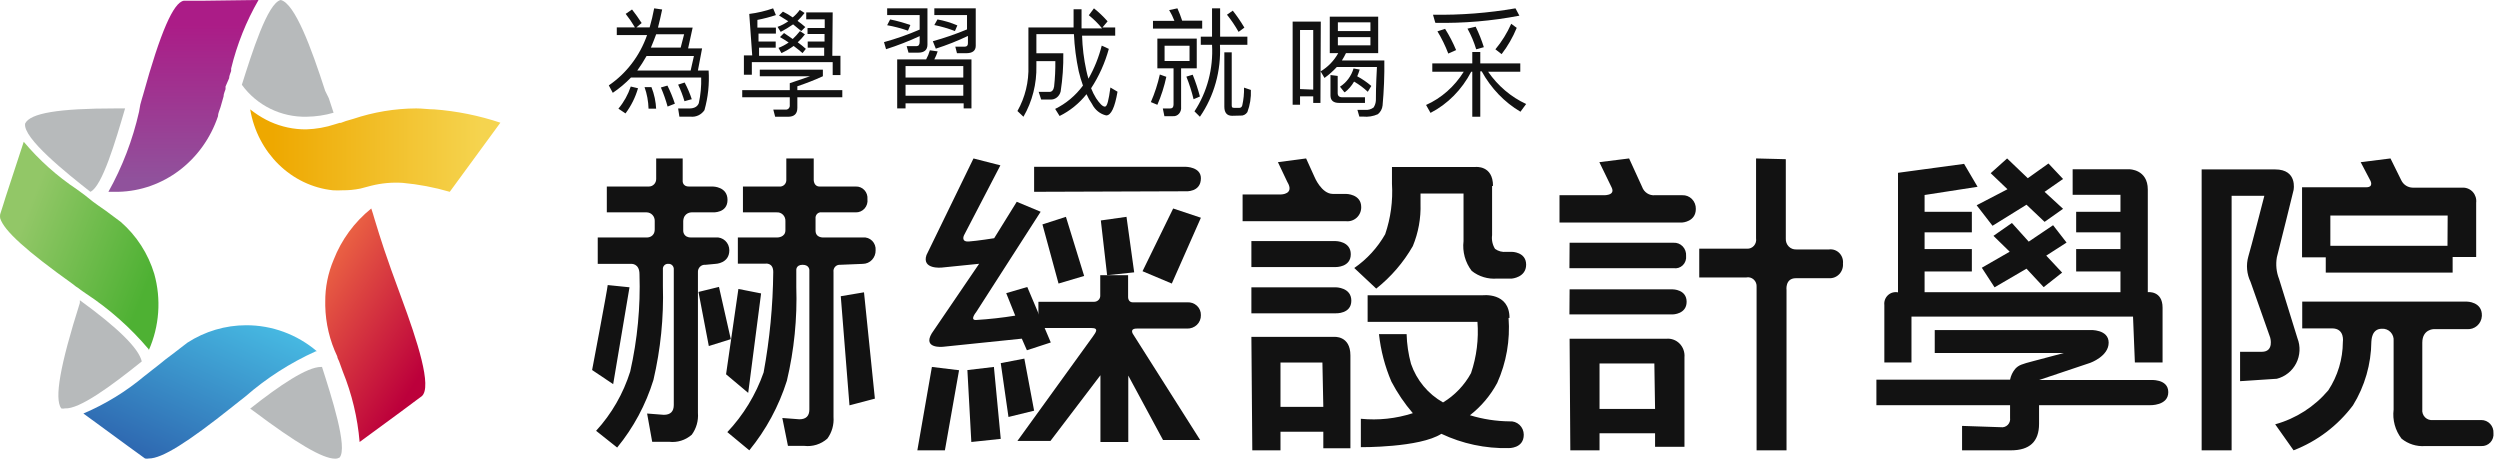
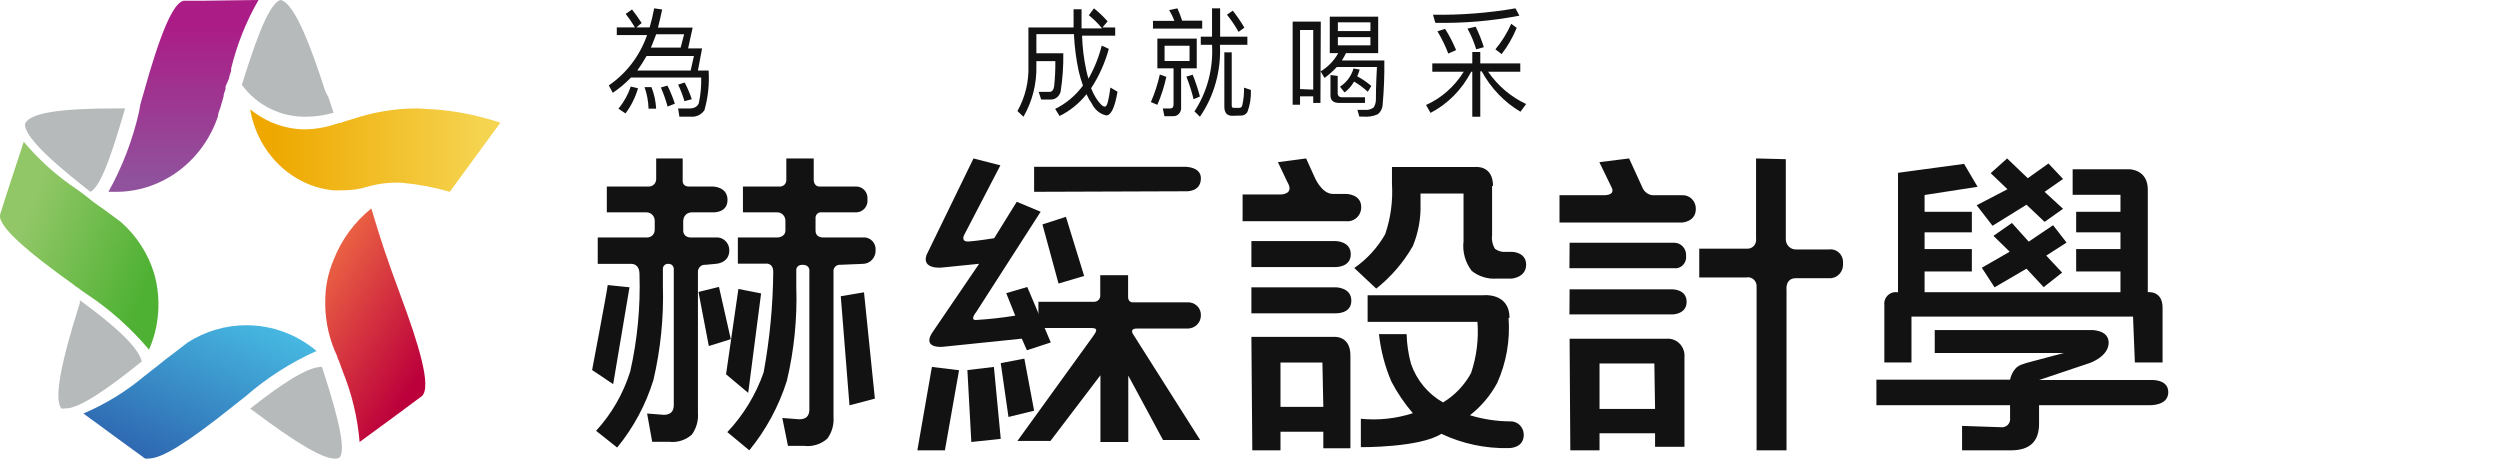
<svg xmlns="http://www.w3.org/2000/svg" width="220px" height="41px" viewBox="0 0 220 41" version="1.1">
  <title>Group 3 Copy 2</title>
  <desc>Created with Sketch.</desc>
  <defs>
    <linearGradient x1="17.981%" y1="31.311%" x2="91.35%" y2="68.51%" id="linearGradient-1">
      <stop stop-color="#92C767" offset="0%" />
      <stop stop-color="#4EB133" offset="100%" />
    </linearGradient>
    <linearGradient x1="16.145%" y1="13.948%" x2="68.51%" y2="86.052%" id="linearGradient-2">
      <stop stop-color="#EA6143" offset="0%" />
      <stop stop-color="#BC003B" offset="100%" />
    </linearGradient>
    <linearGradient x1="87.745%" y1="-3.932%" x2="10.448%" y2="92.555%" id="linearGradient-3">
      <stop stop-color="#48BEE5" offset="0%" />
      <stop stop-color="#2D64AE" offset="100%" />
    </linearGradient>
    <linearGradient x1="49.94%" y1="12.992%" x2="49.94%" y2="94.488%" id="linearGradient-4">
      <stop stop-color="#AB1C87" offset="0%" />
      <stop stop-color="#90529C" offset="100%" />
    </linearGradient>
    <linearGradient x1="92.801%" y1="50.913%" x2="8.927%" y2="50.913%" id="linearGradient-5">
      <stop stop-color="#F5D44F" offset="0%" />
      <stop stop-color="#EEA800" offset="100%" />
    </linearGradient>
  </defs>
  <g id="Page-1" stroke="none" stroke-width="1" fill="none" fill-rule="evenodd">
    <g id="Group-3-Copy-2" fill-rule="nonzero">
      <g id="Group-14">
        <path d="M13.574,24.096 C13.037,22.322 12.016,20.738 10.63,19.53 L9.311,18.548 L8.7,18.122 L8.201,17.762 L8.057,17.648 L7.462,17.173 L7.172,16.96 L6.77,16.666 C5.022,15.502 3.446,14.091 2.089,12.476 L0.48,17.386 L0.287,18.008 L0.014,18.859 C-0.005,18.973 -0.005,19.089 0.014,19.203 C0.352,20.299 2.282,22.05 6.448,25.029 L6.673,25.209 C6.827,25.299 6.972,25.404 7.108,25.52 L7.558,25.831 C9.624,27.189 11.488,28.843 13.091,30.741 L13.091,30.823 C14.028,28.709 14.199,26.326 13.574,24.096 Z" id="Shape" fill="url(#linearGradient-1)" />
        <path d="M12.476,31.805 C12.213,30.661 10.397,28.866 7.027,26.42 C7.027,26.505 7.027,26.574 7.027,26.66 C5.27,32.199 4.778,35.08 5.385,35.938 C5.493,35.968 5.606,35.968 5.714,35.938 C6.977,36.023 9.751,34 12.476,31.805 Z" id="Shape" fill="#B7BABB" />
        <path d="M7.953,16.879 C8.992,16.412 10.168,12.414 11.008,9.54 L10.199,9.54 C5.128,9.54 2.653,9.956 2.21,10.873 C1.996,12.154 5.861,15.235 7.953,16.879 Z" id="Shape" fill="#B7BABB" />
        <path d="M21.283,7.46 C22.599,9.277 24.74,10.33 26.998,10.272 C27.796,10.261 28.589,10.143 29.355,9.921 L28.935,8.643 L28.613,7.988 C27.385,4.185 25.949,0.304 24.705,0 C23.543,0.256 22.154,4.713 21.283,7.46 Z" id="Shape" fill="#B7BABB" />
        <path d="M28.337,32.291 L28.244,32.291 C27.029,32.291 24.632,33.886 22.016,35.96 L22.265,36.136 C26.111,39.023 28.399,40.363 29.489,40.363 C29.625,40.366 29.759,40.333 29.878,40.268 C30.641,39.422 29.147,34.827 28.337,32.291 Z" id="Shape" fill="#B7BABB" />
        <path d="M35.316,26.184 C33.878,22.298 33.531,21.148 32.952,19.254 C32.853,18.914 32.803,18.736 32.671,18.347 C31.189,19.541 30.05,21.092 29.365,22.849 C28.863,24.028 28.61,25.295 28.622,26.573 L28.622,26.913 C28.622,26.913 28.622,26.913 28.622,26.913 C28.655,28.453 29.015,29.97 29.68,31.366 C29.68,31.528 29.812,31.69 29.861,31.852 L30.159,32.678 C30.967,34.666 31.469,36.762 31.646,38.896 L34.87,36.531 L35.812,35.835 L36.374,35.414 L37.118,34.864 C38.043,34.054 36.737,30.022 35.316,26.184 Z" id="Shape" fill="url(#linearGradient-2)" />
        <path d="M21.657,28.621 C19.828,28.624 18.037,29.156 16.491,30.155 L15.184,31.161 L14.57,31.623 L14.102,32.002 L13.957,32.118 L13.408,32.546 L13.118,32.777 L12.714,33.091 C11.09,34.453 9.279,35.564 7.339,36.389 L11.487,39.423 L12.036,39.819 L12.762,40.347 C12.874,40.369 12.99,40.369 13.101,40.347 C14.248,40.347 16.459,38.978 20.511,35.746 L20.737,35.564 L21.156,35.234 L21.576,34.905 C23.447,33.273 25.54,31.929 27.791,30.914 L27.887,30.914 C26.139,29.425 23.933,28.614 21.657,28.621 Z" id="Shape" fill="url(#linearGradient-3)" />
        <path d="M17.755,0.066 L16.169,0.066 C15.265,0.216 14.123,2.808 12.585,8.373 L12.49,8.689 L12.347,9.204 L12.236,9.835 C11.676,12.31 10.767,14.684 9.54,16.879 L10.016,16.879 L10.413,16.879 C14.371,16.791 17.863,14.145 19.182,10.234 C19.182,9.968 19.325,9.702 19.404,9.436 C19.483,9.171 19.579,8.805 19.674,8.489 C19.674,8.257 19.785,8.058 19.848,7.842 C19.848,7.842 19.848,7.675 19.848,7.609 L20.165,6.878 C20.165,6.662 20.276,6.463 20.34,6.247 C20.347,6.175 20.347,6.102 20.34,6.031 C20.855,3.907 21.667,1.874 22.75,0 L17.755,0.066 Z" id="Shape" fill="url(#linearGradient-4)" />
        <path d="M38.216,9.624 C37.693,9.624 37.17,9.54 36.631,9.54 C34.748,9.55 32.878,9.861 31.083,10.462 L30.449,10.646 L29.989,10.814 L29.878,10.814 L29.498,10.931 C28.671,11.206 27.812,11.358 26.946,11.384 C25.857,11.393 24.778,11.165 23.776,10.713 C23.276,10.482 22.799,10.202 22.349,9.876 L22.016,9.624 C22.016,9.624 22.016,9.624 22.016,9.624 C22.664,13.45 25.634,16.357 29.292,16.745 C29.572,16.762 29.852,16.762 30.132,16.745 C30.664,16.751 31.195,16.701 31.717,16.594 L32.668,16.343 C33.576,16.116 34.511,16.031 35.442,16.092 C36.841,16.221 38.225,16.484 39.579,16.879 L44.033,10.797 C42.144,10.167 40.191,9.774 38.216,9.624 Z" id="Shape" fill="url(#linearGradient-5)" />
      </g>
      <g id="Group-13" transform="translate(51.372, 0)" fill="#121212">
        <path d="M38.102,17.757 L40.204,18.634 L34.526,27.473 C34.526,27.473 33.931,28.191 34.526,28.159 C35.68,28.088 36.829,27.961 37.969,27.776 L37.175,25.797 L39.028,25.255 L41.097,30.137 L38.995,30.823 L38.548,29.802 L31.58,30.52 C31.58,30.52 29.809,30.695 30.62,29.339 L34.791,23.213 L31.481,23.548 C31.481,23.548 29.727,23.723 30.157,22.447 L34.295,13.944 L36.662,14.55 L33.467,20.692 C33.467,20.692 33.153,21.298 33.881,21.251 C34.609,21.203 36.115,20.963 36.115,20.963" id="Shape" />
        <path d="M39.63,16.879 L39.63,14.678 L52.96,14.678 C52.96,14.678 54.307,14.678 54.307,15.684 C54.307,16.942 52.96,16.832 52.96,16.832 L39.63,16.879 Z" id="Shape" />
        <polygon id="Shape" points="41.779 24.952 40.363 19.748 42.429 19.081 44.033 24.284" />
-         <polygon id="Shape" points="46.054 24.218 45.501 19.4 47.76 19.081 48.436 23.966" />
-         <polygon id="Shape" points="54.307 19.161 51.747 24.952 49.17 23.867 51.867 18.347" />
        <g id="Group-12" transform="translate(0, 13.76)">
          <path d="M4.024,11.521 L2.587,20.045 L0.734,18.802 C0.734,18.802 2.06,11.816 2.107,11.325 L4.024,11.521 Z M10.716,9.542 C10.536,9.521 10.356,9.585 10.226,9.715 C10.097,9.845 10.03,10.027 10.046,10.212 L10.046,22.581 C10.099,23.265 9.906,23.946 9.503,24.495 C8.951,24.978 8.227,25.204 7.506,25.117 L6.021,25.117 L5.573,22.63 L7.043,22.744 C7.634,22.744 7.921,22.45 7.921,21.877 L7.921,9.951 C7.932,9.815 7.882,9.681 7.786,9.586 C7.691,9.491 7.559,9.445 7.426,9.46 C7.298,9.449 7.171,9.498 7.081,9.593 C6.992,9.688 6.948,9.819 6.963,9.951 C6.963,10.556 6.963,10.507 6.963,10.85 L6.963,11.407 C7.043,14.186 6.763,16.964 6.132,19.669 C5.461,21.85 4.375,23.873 2.938,25.624 L1.085,24.151 C2.451,22.661 3.476,20.878 4.088,18.932 C4.721,16.129 4.995,13.252 4.903,10.376 C4.903,9.394 4.168,9.46 4.168,9.46 L1.229,9.46 L1.229,7.137 L5.589,7.137 C5.589,7.137 6.244,7.137 6.244,6.417 L6.244,5.681 C6.249,5.485 6.177,5.296 6.045,5.155 C5.913,5.014 5.732,4.932 5.541,4.928 L2.028,4.928 L2.028,2.654 L5.717,2.654 C5.892,2.658 6.061,2.589 6.185,2.462 C6.309,2.336 6.376,2.162 6.372,1.983 L6.372,0.183 L8.704,0.183 L8.704,2.098 C8.704,2.098 8.624,2.654 9.263,2.654 L11.355,2.654 C11.355,2.654 12.649,2.654 12.649,3.832 C12.649,5.01 11.355,4.928 11.355,4.928 L9.471,4.928 C9.471,4.928 8.8,4.928 8.752,5.681 L8.752,6.564 C8.752,6.564 8.752,7.137 9.423,7.137 L11.595,7.137 C11.906,7.104 12.216,7.209 12.448,7.424 C12.679,7.639 12.81,7.945 12.809,8.265 C12.809,9.427 11.595,9.46 11.595,9.46 L10.716,9.542 Z M12.937,16.086 L11.004,16.691 L10.094,11.93 L11.898,11.488 L12.937,16.086 Z M15.604,12.061 L14.47,20.814 L12.521,19.178 L13.607,11.668 L15.604,12.061 Z M22.552,9.542 C22.387,9.53 22.226,9.595 22.115,9.719 C22.003,9.843 21.952,10.013 21.977,10.18 L21.977,22.941 C22.027,23.62 21.834,24.295 21.434,24.839 C20.875,25.333 20.139,25.564 19.405,25.477 L17.968,25.477 L17.473,23.023 L18.974,23.137 C19.565,23.137 19.852,22.843 19.852,22.27 L19.852,10 C19.852,10 19.852,9.542 19.261,9.542 C18.671,9.542 18.702,10 18.702,10 L18.702,11.488 C18.792,14.268 18.513,17.048 17.872,19.75 C17.164,21.989 16.041,24.066 14.566,25.869 L12.633,24.266 C14.049,22.767 15.138,20.977 15.827,19.014 C16.363,16.101 16.646,13.144 16.674,10.18 C16.674,9.313 15.971,9.443 15.971,9.443 L13.559,9.443 L13.559,7.137 L17.041,7.137 C17.041,7.137 17.744,7.137 17.744,6.499 L17.744,5.713 C17.759,5.498 17.681,5.286 17.53,5.135 C17.379,4.984 17.172,4.908 16.962,4.928 L14.007,4.928 L14.007,2.654 L17.201,2.654 C17.369,2.674 17.537,2.616 17.658,2.495 C17.778,2.375 17.84,2.204 17.824,2.032 L17.824,0.183 L20.236,0.183 L20.236,2.081 C20.236,2.081 20.236,2.654 20.747,2.654 L23.941,2.654 C24.227,2.643 24.503,2.759 24.699,2.972 C24.895,3.186 24.991,3.475 24.964,3.766 C25.001,4.064 24.909,4.364 24.713,4.588 C24.516,4.811 24.235,4.935 23.941,4.928 L20.955,4.928 C20.806,4.901 20.653,4.948 20.543,5.054 C20.433,5.161 20.378,5.314 20.396,5.468 L20.396,6.531 C20.396,7.202 21.114,7.137 21.114,7.137 L24.564,7.137 C24.866,7.106 25.165,7.215 25.381,7.433 C25.597,7.651 25.707,7.956 25.682,8.265 C25.691,8.576 25.577,8.878 25.367,9.102 C25.157,9.327 24.868,9.456 24.564,9.46 L22.552,9.542 Z M23.382,21.91 L22.616,12.307 L24.66,11.963 L25.618,21.321 L23.382,21.91 Z" id="Shape" />
          <polygon id="Shape" points="33.025 18.82 31.779 25.869 29.355 25.869 30.635 18.53" />
          <polygon id="Shape" points="34.105 25.135 33.758 18.806 36.092 18.53 36.694 24.86" />
          <polygon id="Shape" points="37.374 22.934 36.694 18.196 38.77 17.797 39.63 22.38" />
          <path d="M44.682,15.106 L40.008,15.106 L40.008,12.798 L44.911,12.798 C45.056,12.798 45.196,12.74 45.298,12.638 C45.399,12.536 45.454,12.399 45.45,12.257 L45.45,10.458 L47.901,10.458 L47.901,12.4 C47.901,12.4 47.901,12.846 48.309,12.846 L53.081,12.846 C53.402,12.818 53.72,12.926 53.955,13.142 C54.189,13.358 54.317,13.662 54.306,13.976 C54.316,14.294 54.189,14.601 53.957,14.825 C53.724,15.048 53.407,15.167 53.081,15.154 C53.081,15.154 49.372,15.154 48.669,15.154 C47.966,15.154 48.358,15.679 48.358,15.679 L54.241,24.96 L50.973,24.96 L47.917,19.293 L47.917,25.135 L45.466,25.135 L45.466,19.261 L41.07,25.04 L38.162,25.04 L44.812,15.839 C45.058,15.488 45.352,15.106 44.682,15.106 Z" id="Shape" />
          <path d="M61.343,3.353 C61.343,3.353 62.584,3.353 61.907,2.242 L61.085,0.51 L63.566,0.183 L64.307,1.817 C64.307,1.817 64.919,3.304 65.918,3.304 L67.078,3.304 C67.078,3.304 68.415,3.304 68.415,4.464 C68.421,4.816 68.279,5.154 68.023,5.392 C67.767,5.629 67.423,5.744 67.078,5.706 L57.977,5.706 L57.977,3.353 L61.343,3.353 Z M58.75,7.455 L66.16,7.455 C66.16,7.455 67.497,7.455 67.497,8.615 C67.497,9.775 66.16,9.742 66.16,9.742 L58.75,9.742 L58.75,7.455 Z M58.75,11.523 L66.176,11.523 C66.176,11.523 67.545,11.523 67.545,12.7 C67.545,13.876 66.176,13.811 66.176,13.811 L58.75,13.811 L58.75,11.523 Z M58.75,15.886 L66.015,15.886 C66.015,15.886 67.464,15.739 67.464,17.52 L67.464,25.69 L65.08,25.69 L65.08,24.235 L61.311,24.235 L61.311,25.869 L58.83,25.869 L58.75,15.886 Z M65,18.141 L61.311,18.141 L61.311,22.046 L65.08,22.046 L65,18.141 Z M79.932,2.602 L79.932,6.932 C79.876,7.353 79.967,7.781 80.19,8.141 C80.479,8.351 80.835,8.444 81.189,8.402 L81.672,8.402 C81.672,8.402 82.928,8.402 82.928,9.53 C82.928,10.657 81.672,10.755 81.672,10.755 L80.367,10.755 C79.57,10.819 78.778,10.581 78.144,10.085 C77.568,9.341 77.307,8.394 77.419,7.455 L77.419,3.272 L73.634,3.272 L73.634,4.17 C73.675,5.447 73.444,6.718 72.957,7.896 C72.129,9.34 71.035,10.611 69.736,11.638 L67.803,9.824 C68.919,9.053 69.85,8.036 70.525,6.85 C71.011,5.423 71.213,3.912 71.121,2.406 L71.121,0.935 L78.466,0.935 C78.466,0.935 80.013,0.755 80.013,2.602 L79.932,2.602 Z M81.382,14.219 C81.53,16.18 81.186,18.148 80.383,19.938 C79.788,21.045 78.97,22.014 77.983,22.781 C79.112,23.126 80.283,23.308 81.463,23.32 C81.787,23.293 82.107,23.405 82.346,23.628 C82.585,23.852 82.72,24.167 82.719,24.497 C82.719,25.722 81.382,25.673 81.382,25.673 C79.342,25.719 77.32,25.289 75.47,24.415 C73.553,25.641 68.383,25.591 68.383,25.591 L68.383,23.092 C69.924,23.246 71.481,23.079 72.957,22.601 C72.228,21.751 71.595,20.819 71.073,19.824 C70.502,18.493 70.133,17.083 69.977,15.641 L72.41,15.641 C72.434,16.525 72.564,17.403 72.796,18.255 C73.293,19.7 74.297,20.91 75.615,21.654 C76.648,21.03 77.498,20.139 78.08,19.072 C78.569,17.624 78.761,16.089 78.644,14.562 L68.979,14.562 L68.979,12.226 L79.079,12.226 C79.079,12.226 81.463,11.915 81.463,14.219 L81.382,14.219 Z" id="Shape" />
          <path d="M97.861,4.628 C97.861,5.755 96.67,5.821 96.67,5.821 L85.864,5.821 L85.864,3.419 L89.672,3.419 C89.672,3.419 90.831,3.5 90.45,2.732 C90.069,1.964 89.371,0.51 89.371,0.51 L91.989,0.183 L93.132,2.683 C93.304,3.169 93.775,3.472 94.274,3.419 L96.67,3.419 C96.987,3.405 97.295,3.527 97.521,3.757 C97.747,3.986 97.87,4.302 97.861,4.628 Z M86.753,7.602 L95.893,7.602 C96.196,7.582 96.492,7.698 96.705,7.921 C96.918,8.143 97.027,8.45 97.004,8.762 C97.037,9.066 96.931,9.369 96.716,9.58 C96.501,9.792 96.202,9.888 95.909,9.84 L86.737,9.84 L86.753,7.602 Z M86.753,11.703 L95.829,11.703 C95.829,11.703 97.051,11.703 97.051,12.798 C97.051,13.892 95.829,13.909 95.829,13.909 L86.737,13.909 L86.753,11.703 Z M86.753,16.049 L95.274,16.049 C95.706,16.009 96.133,16.168 96.439,16.483 C96.746,16.799 96.9,17.239 96.861,17.683 C96.861,19.219 96.861,25.559 96.861,25.559 L94.274,25.559 L94.274,24.366 L89.387,24.366 L89.387,25.869 L86.816,25.869 L86.753,16.049 Z M94.211,18.222 L89.387,18.222 L89.387,22.226 L94.274,22.226 L94.211,18.222 Z M105.779,0.249 L105.779,7.242 C105.765,7.498 105.858,7.747 106.033,7.928 C106.209,8.109 106.451,8.204 106.699,8.19 L109.587,8.19 C109.919,8.148 110.252,8.264 110.49,8.506 C110.728,8.748 110.846,9.089 110.809,9.432 C110.838,9.776 110.719,10.117 110.485,10.364 C110.25,10.612 109.923,10.743 109.587,10.722 L106.668,10.722 C105.7,10.722 105.842,11.768 105.842,11.768 L105.842,25.869 L103.208,25.869 L103.208,11.49 C103.229,11.242 103.134,10.999 102.952,10.835 C102.771,10.67 102.524,10.604 102.288,10.657 L98.162,10.657 L98.162,8.124 L102.367,8.124 C102.599,8.138 102.824,8.042 102.978,7.864 C103.132,7.686 103.2,7.445 103.161,7.209 L103.161,0.183 L105.779,0.249 Z" id="Shape" />
          <path d="M132.565,15.283 C132.565,15.283 134.19,15.201 134.19,16.399 C134.19,17.597 132.565,18.172 132.565,18.172 L128.065,19.682 L137.813,19.682 C137.813,19.682 139.437,19.534 139.437,20.749 C139.437,21.963 137.813,21.897 137.813,21.897 L128.065,21.897 L128.065,23.539 C128.065,25.098 127.236,25.869 125.595,25.869 L121.29,25.869 L121.29,23.719 L124.702,23.834 C124.926,23.868 125.152,23.792 125.312,23.63 C125.472,23.469 125.547,23.24 125.514,23.013 L125.514,21.897 L113.751,21.897 L113.751,19.649 L125.514,19.649 C125.585,19.298 125.741,18.971 125.969,18.697 C126.277,18.369 126.521,18.287 127.593,18.008 L130.258,17.302 L118.885,17.302 L118.885,15.283 L132.565,15.283 Z M136.334,14.101 L116.838,14.101 L116.838,18.139 L114.45,18.139 L114.45,13.084 C114.412,12.759 114.531,12.436 114.769,12.215 C115.007,11.994 115.335,11.902 115.652,11.968 L115.652,1.447 L121.468,0.659 L122.654,2.678 L117.992,3.4 L117.992,4.877 L122.151,4.877 L122.151,6.683 L117.992,6.683 L117.992,8.16 L122.151,8.16 L122.151,10.13 L117.992,10.13 L117.992,11.951 L135.229,11.951 L135.229,10.13 L131.33,10.13 L131.33,8.16 L135.229,8.16 L135.229,6.683 L131.33,6.683 L131.33,4.877 L135.229,4.877 L135.229,3.384 L131.021,3.384 L131.021,1.135 L136.009,1.135 C136.009,1.135 137.634,1.135 137.634,2.924 L137.634,11.951 C137.634,11.951 138.934,11.787 138.934,13.314 L138.934,18.139 L136.497,18.139 L136.334,14.101 Z M126.96,4.254 L123.97,6.108 L122.573,4.303 L125.286,2.892 L123.808,1.48 L125.254,0.183 L127.074,1.923 L128.893,0.627 L130.177,1.989 L128.552,3.121 L130.177,4.615 L128.552,5.764 L126.96,4.254 Z M126.96,9.883 L124.149,11.525 L123.028,9.801 L125.481,8.39 L124.052,6.995 L125.676,5.862 L127.155,7.504 L129.299,6.059 L130.485,7.586 L128.698,8.734 L130.095,10.228 L128.471,11.508 L126.96,9.883 Z" id="Shape" />
-           <path d="M150.463,2.965 C150.463,2.965 149.185,8.184 148.991,8.887 C148.881,9.526 148.948,10.183 149.185,10.785 L150.803,16.004 C151.082,16.718 151.043,17.519 150.696,18.202 C150.349,18.885 149.727,19.384 148.991,19.571 L145.755,19.783 L145.755,17.198 L147.664,17.198 C148.764,17.198 148.408,15.955 148.408,15.955 L146.677,11.047 C146.339,10.35 146.27,9.551 146.483,8.805 C146.709,8.069 147.89,3.472 147.89,3.472 L145.01,3.472 L145.01,25.869 L142.373,25.869 L142.373,1.149 L148.845,1.149 C150.835,1.149 150.463,2.965 150.463,2.965 Z M153.91,15.137 L151.224,15.137 L151.224,12.781 L165.706,12.781 C165.706,12.781 167.081,12.781 167.033,14.041 C167.016,14.375 166.865,14.689 166.615,14.908 C166.364,15.128 166.036,15.234 165.706,15.202 L162.809,15.202 C162.809,15.202 161.79,15.202 161.79,16.397 L161.79,22.254 C161.757,22.517 161.848,22.781 162.035,22.967 C162.222,23.153 162.485,23.24 162.745,23.203 L166.984,23.203 C167.279,23.202 167.561,23.325 167.763,23.542 C167.965,23.758 168.07,24.05 168.052,24.348 C168.086,24.649 167.987,24.95 167.781,25.171 C167.575,25.392 167.284,25.509 166.984,25.493 L162.033,25.493 C161.285,25.548 160.545,25.314 159.961,24.839 C159.405,24.114 159.155,23.197 159.266,22.286 L159.266,16.249 C159.295,15.961 159.197,15.674 158.997,15.465 C158.797,15.257 158.516,15.149 158.23,15.17 C157.308,15.17 157.324,16.217 157.308,16.298 C157.288,18.284 156.728,20.225 155.69,21.91 C154.348,23.698 152.537,25.069 150.463,25.869 L148.845,23.579 C150.665,23.077 152.294,22.034 153.521,20.585 C154.349,19.323 154.793,17.845 154.8,16.331 C154.8,16.331 154.994,15.137 153.845,15.137 L153.91,15.137 Z M164.46,10.229 L153.295,10.229 L153.295,8.887 L151.208,8.887 L151.208,2.719 L156.855,2.719 C157.534,2.719 157.227,2.147 157.227,2.147 L156.369,0.511 L158.991,0.183 L159.945,2.114 C160.132,2.496 160.512,2.741 160.932,2.752 L165.35,2.752 C165.689,2.745 166.014,2.887 166.241,3.141 C166.467,3.396 166.573,3.737 166.531,4.077 L166.531,8.854 L164.46,8.854 L164.46,10.229 Z M164.023,5.206 L153.699,5.206 L153.699,7.873 L164.007,7.873 L164.023,5.206 Z" id="Shape" />
        </g>
        <g id="Group-11" transform="translate(1.835, 0)">
          <path d="M9.152,6.205 C9.228,7.382 9.104,8.565 8.784,9.696 C8.506,10.101 8.043,10.319 7.57,10.267 L6.58,10.267 L6.468,9.545 L7.459,9.545 C7.89,9.545 8.177,9.377 8.289,9.075 C8.449,8.338 8.519,7.582 8.497,6.826 L2.316,6.826 C1.829,7.331 1.294,7.781 0.718,8.169 L0.367,7.514 C1.917,6.46 3.1,4.905 3.737,3.084 L1.07,3.084 L1.07,2.412 L2.667,2.412 C2.423,1.995 2.151,1.597 1.852,1.221 L2.411,0.835 C2.713,1.216 2.995,1.614 3.258,2.026 L2.795,2.412 L3.961,2.412 C4.121,1.86 4.255,1.3 4.36,0.734 L5.063,0.835 C4.951,1.388 4.823,1.925 4.695,2.429 L7.746,2.429 L7.347,4.258 L8.577,4.258 L8.209,6.205 L9.152,6.205 Z M2.938,7.766 C2.706,8.57 2.332,9.322 1.836,9.981 L1.213,9.562 C1.692,8.992 2.06,8.331 2.3,7.615 L2.938,7.766 Z M2.938,6.205 L7.57,6.205 L7.858,4.93 L3.689,4.93 C3.44,5.37 3.168,5.796 2.875,6.205 L2.938,6.205 Z M4.536,9.562 L3.865,9.562 C3.846,8.914 3.728,8.273 3.513,7.665 L4.12,7.665 C4.37,8.288 4.51,8.954 4.536,9.629 L4.536,9.562 Z M4.536,3.016 C4.376,3.436 4.232,3.822 4.072,4.191 L6.692,4.191 L6.995,3.016 L4.536,3.016 Z M6.181,9.125 L5.542,9.377 C5.384,8.803 5.187,8.242 4.951,7.699 L5.526,7.531 C5.782,8.044 6.001,8.577 6.181,9.125 Z M7.682,8.723 L7.027,8.907 C6.879,8.405 6.692,7.917 6.468,7.447 L7.043,7.262 C7.301,7.744 7.515,8.25 7.682,8.773 L7.682,8.723 Z" id="Shape" />
-           <path d="M19.206,6.132 L19.206,6.709 C18.473,7.044 17.723,7.338 16.96,7.592 L16.96,7.932 L20.916,7.932 L20.916,8.56 L16.96,8.56 L16.96,9.493 C16.96,10.02 16.683,10.274 16.146,10.274 L15.007,10.274 L14.844,9.646 L15.918,9.646 C16.023,9.658 16.128,9.618 16.201,9.538 C16.275,9.459 16.308,9.348 16.293,9.239 L16.293,8.56 L12.109,8.56 L12.109,7.932 L16.293,7.932 L16.293,7.321 L18.083,6.709 L13.655,6.709 L13.655,6.132 L19.206,6.132 Z M13.542,3.654 L15.055,3.654 L15.055,4.197 L13.59,4.197 L13.59,4.91 L19.32,4.91 L19.32,4.197 L17.872,4.197 L17.872,3.654 L19.353,3.654 L19.353,2.992 L17.855,2.992 L17.855,2.465 L19.369,2.465 L19.369,1.702 L17.741,1.702 L17.741,1.09 L20.069,1.09 L20.037,4.91 L20.753,4.91 L20.753,6.608 L20.069,6.608 L20.069,5.47 L12.955,5.47 L12.955,6.574 L12.256,6.574 L12.256,4.876 L12.988,4.876 L12.728,1.226 C13.442,1.136 14.145,0.971 14.827,0.734 L15.072,1.328 C14.538,1.504 13.994,1.646 13.444,1.752 L13.444,2.431 L15.072,2.431 L15.072,2.958 L13.542,2.958 L13.542,3.654 Z M16.553,1.532 C16.787,1.341 16.995,1.119 17.172,0.87 L17.595,1.141 C17.405,1.388 17.198,1.621 16.976,1.837 C17.214,2.005 17.442,2.186 17.66,2.381 L17.302,2.737 L16.586,2.143 C16.237,2.389 15.872,2.61 15.495,2.805 L15.218,2.364 C15.553,2.244 15.87,2.079 16.162,1.871 L15.348,1.362 L15.69,1.022 C16,1.175 16.293,1.345 16.553,1.532 Z M16.553,3.433 C16.781,3.218 16.993,2.985 17.188,2.737 L17.627,3.026 C17.437,3.277 17.224,3.51 16.993,3.722 C17.253,3.908 17.497,4.112 17.709,4.299 L17.416,4.672 C17.188,4.469 16.927,4.265 16.634,4.044 C16.296,4.288 15.936,4.499 15.56,4.672 L15.3,4.214 C15.615,4.093 15.916,3.934 16.195,3.739 C15.951,3.569 15.69,3.416 15.43,3.263 L15.788,2.907 L16.553,3.433 Z" id="Shape" />
-           <path d="M27.723,1.325 L24.863,1.325 L24.863,0.734 L28.409,0.734 L28.409,3.93 C28.409,4.394 28.131,4.634 27.592,4.634 L26.742,4.634 L26.579,4.058 L27.461,4.058 C27.624,4.058 27.723,3.93 27.723,3.691 L27.723,3.179 C26.763,3.624 25.775,4.009 24.765,4.33 L24.585,3.707 C25.656,3.413 26.705,3.044 27.723,2.604 L27.723,1.325 Z M26.905,2.204 L26.693,2.7 C26.097,2.491 25.485,2.331 24.863,2.22 L25.124,1.709 C25.729,1.833 26.324,1.998 26.905,2.204 Z M32.282,9.54 L31.595,9.54 L31.595,9.093 L26.481,9.093 L26.481,9.54 L25.745,9.54 L25.745,5.225 L28.294,5.225 C28.434,4.972 28.544,4.704 28.621,4.426 L29.308,4.522 C29.232,4.765 29.134,5 29.014,5.225 L32.282,5.225 L32.282,9.54 Z M31.563,6.823 L31.563,5.816 L26.481,5.816 L26.481,6.823 L31.563,6.823 Z M31.563,8.422 L31.563,7.463 L26.481,7.463 L26.481,8.422 L31.563,8.422 Z M31.89,1.325 L29.014,1.325 L29.014,0.734 L32.658,0.734 L32.658,4.026 C32.658,4.458 32.38,4.682 31.824,4.682 L31.007,4.682 L30.86,4.106 L31.694,4.106 C31.873,4.106 31.971,4.01 31.971,3.803 L31.971,3.163 C31.056,3.599 30.112,3.973 29.144,4.282 L28.883,3.627 C29.907,3.344 30.911,2.997 31.89,2.588 L31.89,1.325 Z M31.04,2.236 L30.827,2.732 C30.239,2.506 29.632,2.33 29.014,2.204 L29.291,1.709 C29.893,1.818 30.48,1.995 31.04,2.236 Z" id="Shape" />
          <path d="M44.261,1.878 L43.809,2.416 L44.931,2.416 L44.931,3.14 L42.016,3.14 C42.046,4.172 42.171,5.198 42.39,6.202 C42.441,6.447 42.504,6.688 42.577,6.926 C43.092,6.02 43.486,5.04 43.746,4.015 L44.37,4.301 C44.03,5.541 43.503,6.712 42.811,7.767 C42.931,8.073 43.077,8.366 43.248,8.642 C43.575,9.13 43.824,9.383 44.027,9.383 C44.23,9.383 44.354,8.827 44.51,7.7 L45.134,8.07 C44.9,9.45 44.572,10.157 44.136,10.157 C43.602,10.036 43.146,9.666 42.889,9.147 C42.703,8.878 42.541,8.591 42.406,8.289 C41.755,9.106 40.946,9.761 40.037,10.207 L39.647,9.584 C40.601,9.118 41.44,8.415 42.094,7.532 C41.946,7.119 41.821,6.698 41.72,6.27 C41.49,5.197 41.349,4.105 41.299,3.005 L37.995,3.005 L37.995,4.688 L40.364,4.688 C40.381,5.815 40.302,6.941 40.13,8.053 C40.021,8.489 39.644,8.784 39.226,8.76 L38.416,8.76 L38.197,8.087 L39.148,8.087 C39.366,8.087 39.507,7.919 39.554,7.616 C39.636,6.873 39.672,6.126 39.663,5.378 L37.995,5.378 L37.995,5.782 C38.032,7.367 37.637,8.93 36.857,10.274 L36.327,9.77 C37.006,8.572 37.343,7.185 37.293,5.782 L37.293,2.416 L41.268,2.416 C41.268,1.912 41.268,1.373 41.268,0.818 L41.969,0.818 C41.969,1.39 41.969,1.929 41.969,2.501 L43.778,2.501 C43.428,2.069 43.036,1.68 42.609,1.34 L43.061,0.734 C43.491,1.076 43.893,1.459 44.261,1.878 Z" id="Shape" />
          <path d="M49.43,6.76 C49.248,7.609 48.984,8.435 48.641,9.222 L48.069,8.984 C48.408,8.207 48.673,7.394 48.858,6.557 L49.43,6.76 Z M50.142,1.837 C50.016,1.505 49.86,1.186 49.678,0.887 L50.405,0.734 C50.565,1.086 50.704,1.449 50.823,1.82 L52.586,1.82 L52.586,2.516 L48.255,2.516 L48.255,1.837 L50.142,1.837 Z M52.107,3.399 L52.107,6.013 L50.73,6.013 L50.73,9.409 C50.754,9.629 50.686,9.849 50.545,10.008 C50.403,10.166 50.204,10.246 50.003,10.223 L49.26,10.223 L49.121,9.544 L49.771,9.544 C49.972,9.544 50.065,9.426 50.065,9.188 L50.065,6.013 L48.641,6.013 L48.641,3.399 L52.107,3.399 Z M51.472,4.027 L49.276,4.027 L49.276,5.368 L51.472,5.368 L51.472,4.027 Z M52.385,8.492 L51.828,8.73 C51.663,8.051 51.451,7.387 51.194,6.743 L51.751,6.574 C52.002,7.196 52.214,7.837 52.385,8.492 Z M54.164,0.734 L54.164,3.229 L56.562,3.229 L56.562,3.942 L54.149,3.942 C54.263,6.216 53.638,8.46 52.385,10.274 L51.906,9.799 C53.025,8.103 53.572,6.032 53.452,3.942 L52.462,3.942 L52.462,3.229 L53.452,3.229 L53.452,0.734 L54.164,0.734 Z M55.216,10.189 C54.767,10.189 54.535,9.918 54.535,9.392 L54.535,4.604 L55.185,4.604 L55.185,9.222 C55.185,9.392 55.185,9.493 55.402,9.493 L55.835,9.493 C55.965,9.506 56.083,9.412 56.113,9.273 C56.228,8.762 56.28,8.237 56.268,7.711 L56.871,7.915 C56.9,8.582 56.794,9.249 56.562,9.867 C56.42,10.082 56.184,10.199 55.943,10.172 L55.216,10.189 Z M56.299,2.431 L55.788,2.805 C55.487,2.271 55.145,1.766 54.767,1.294 L55.278,0.938 C55.649,1.409 55.99,1.908 56.299,2.431 Z" id="Shape" />
          <path d="M62.992,9.057 L62.357,9.057 L62.357,8.479 L61.196,8.479 L61.196,9.217 L60.545,9.217 L60.545,1.901 L63.023,1.901 L62.992,9.057 Z M62.357,7.886 L62.357,2.639 L61.196,2.639 L61.196,7.838 L62.357,7.886 Z M68.073,1.468 L68.073,4.677 L65.238,4.677 C65.132,4.898 65.013,5.112 64.882,5.318 L68.615,5.318 C68.631,6.641 68.58,7.964 68.46,9.282 C68.428,9.587 68.277,9.865 68.042,10.052 C67.632,10.236 67.184,10.307 66.741,10.26 L66.415,10.26 L66.245,9.667 L66.911,9.667 C67.18,9.698 67.451,9.623 67.67,9.458 C67.79,9.272 67.86,9.056 67.871,8.832 C67.871,8.511 67.871,7.533 67.964,5.896 L64.433,5.896 C64.104,6.254 63.741,6.577 63.349,6.859 L63.008,6.281 C63.652,5.897 64.186,5.344 64.557,4.677 L63.813,4.677 L63.813,1.468 L68.073,1.468 Z M64.51,6.682 L64.51,8.19 C64.51,8.431 64.634,8.56 64.913,8.56 L66.911,8.56 L66.911,9.057 L64.634,9.057 C64.123,9.057 63.875,8.832 63.875,8.399 L63.875,6.602 L64.51,6.682 Z M67.391,2.735 L67.391,1.965 L64.526,1.965 L64.526,2.735 L67.391,2.735 Z M67.391,3.265 L64.526,3.265 L64.526,3.987 L67.391,3.987 L67.391,3.265 Z M65.068,8.078 L64.712,7.629 C65.285,7.263 65.709,6.692 65.904,6.024 L66.446,6.121 C66.386,6.323 66.314,6.521 66.229,6.714 C66.671,6.951 67.086,7.236 67.469,7.565 L67.159,8.078 C66.79,7.732 66.385,7.43 65.951,7.18 C65.741,7.549 65.462,7.871 65.13,8.126 L65.068,8.078 Z" id="Shape" />
          <path d="M76.354,5.581 L76.354,4.577 L77.058,4.577 L77.058,5.581 L80.578,5.581 L80.578,6.312 L77.746,6.312 C78.614,7.561 79.768,8.541 81.094,9.152 L80.593,9.832 C79.184,9.001 78.006,7.773 77.183,6.278 L77.058,6.278 L77.058,10.274 L76.354,10.274 L76.354,6.312 L76.26,6.312 C75.438,7.892 74.187,9.157 72.678,9.934 L72.287,9.237 C73.633,8.637 74.786,7.62 75.603,6.312 L72.835,6.312 L72.835,5.581 L76.354,5.581 Z M80.499,1.38 C78.057,1.847 75.58,2.058 73.101,2.009 L72.897,1.295 C75.327,1.335 77.755,1.147 80.155,0.734 L80.499,1.38 Z M74.931,4.407 L74.242,4.713 C73.982,4.03 73.662,3.375 73.288,2.758 L73.961,2.537 C74.334,3.128 74.659,3.754 74.931,4.407 Z M77.371,4.152 L76.698,4.339 C76.507,3.703 76.25,3.092 75.932,2.52 L76.651,2.349 C76.936,2.928 77.177,3.531 77.371,4.152 Z M80.265,2.451 C79.922,3.286 79.474,4.064 78.935,4.764 L78.388,4.339 C78.948,3.668 79.417,2.911 79.78,2.094 L80.265,2.451 Z" id="Shape" />
        </g>
      </g>
    </g>
  </g>
</svg>